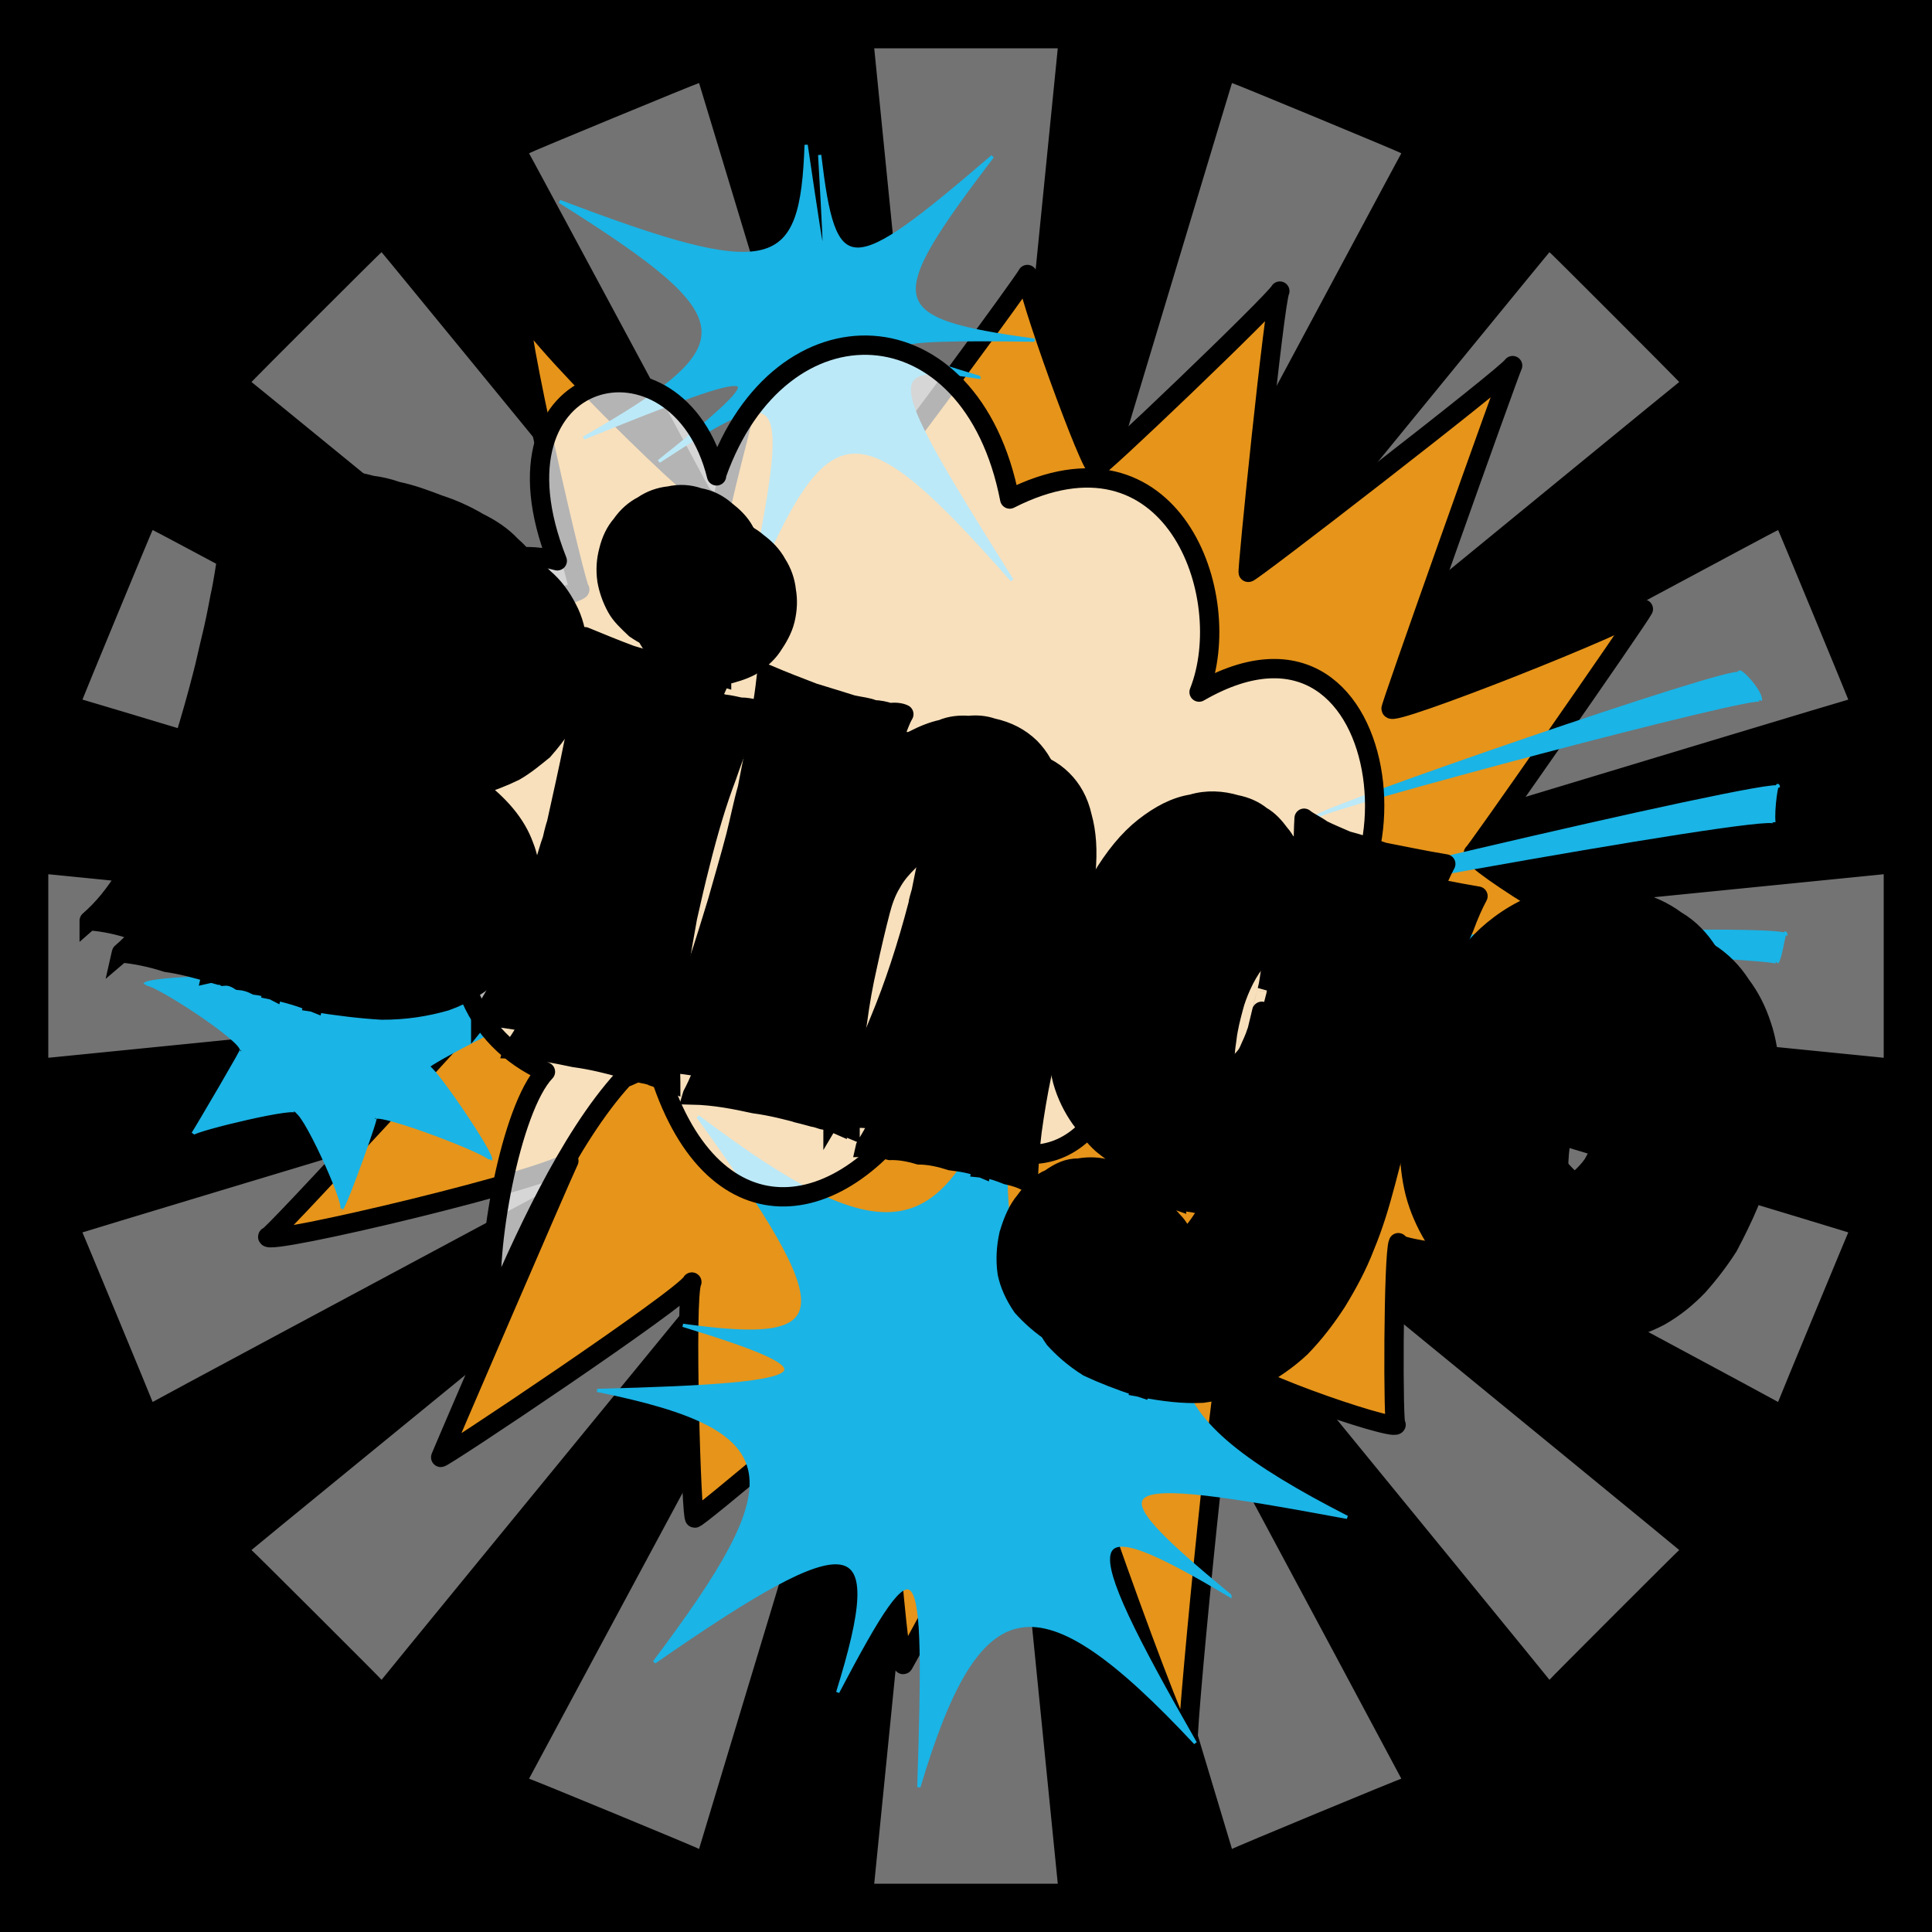
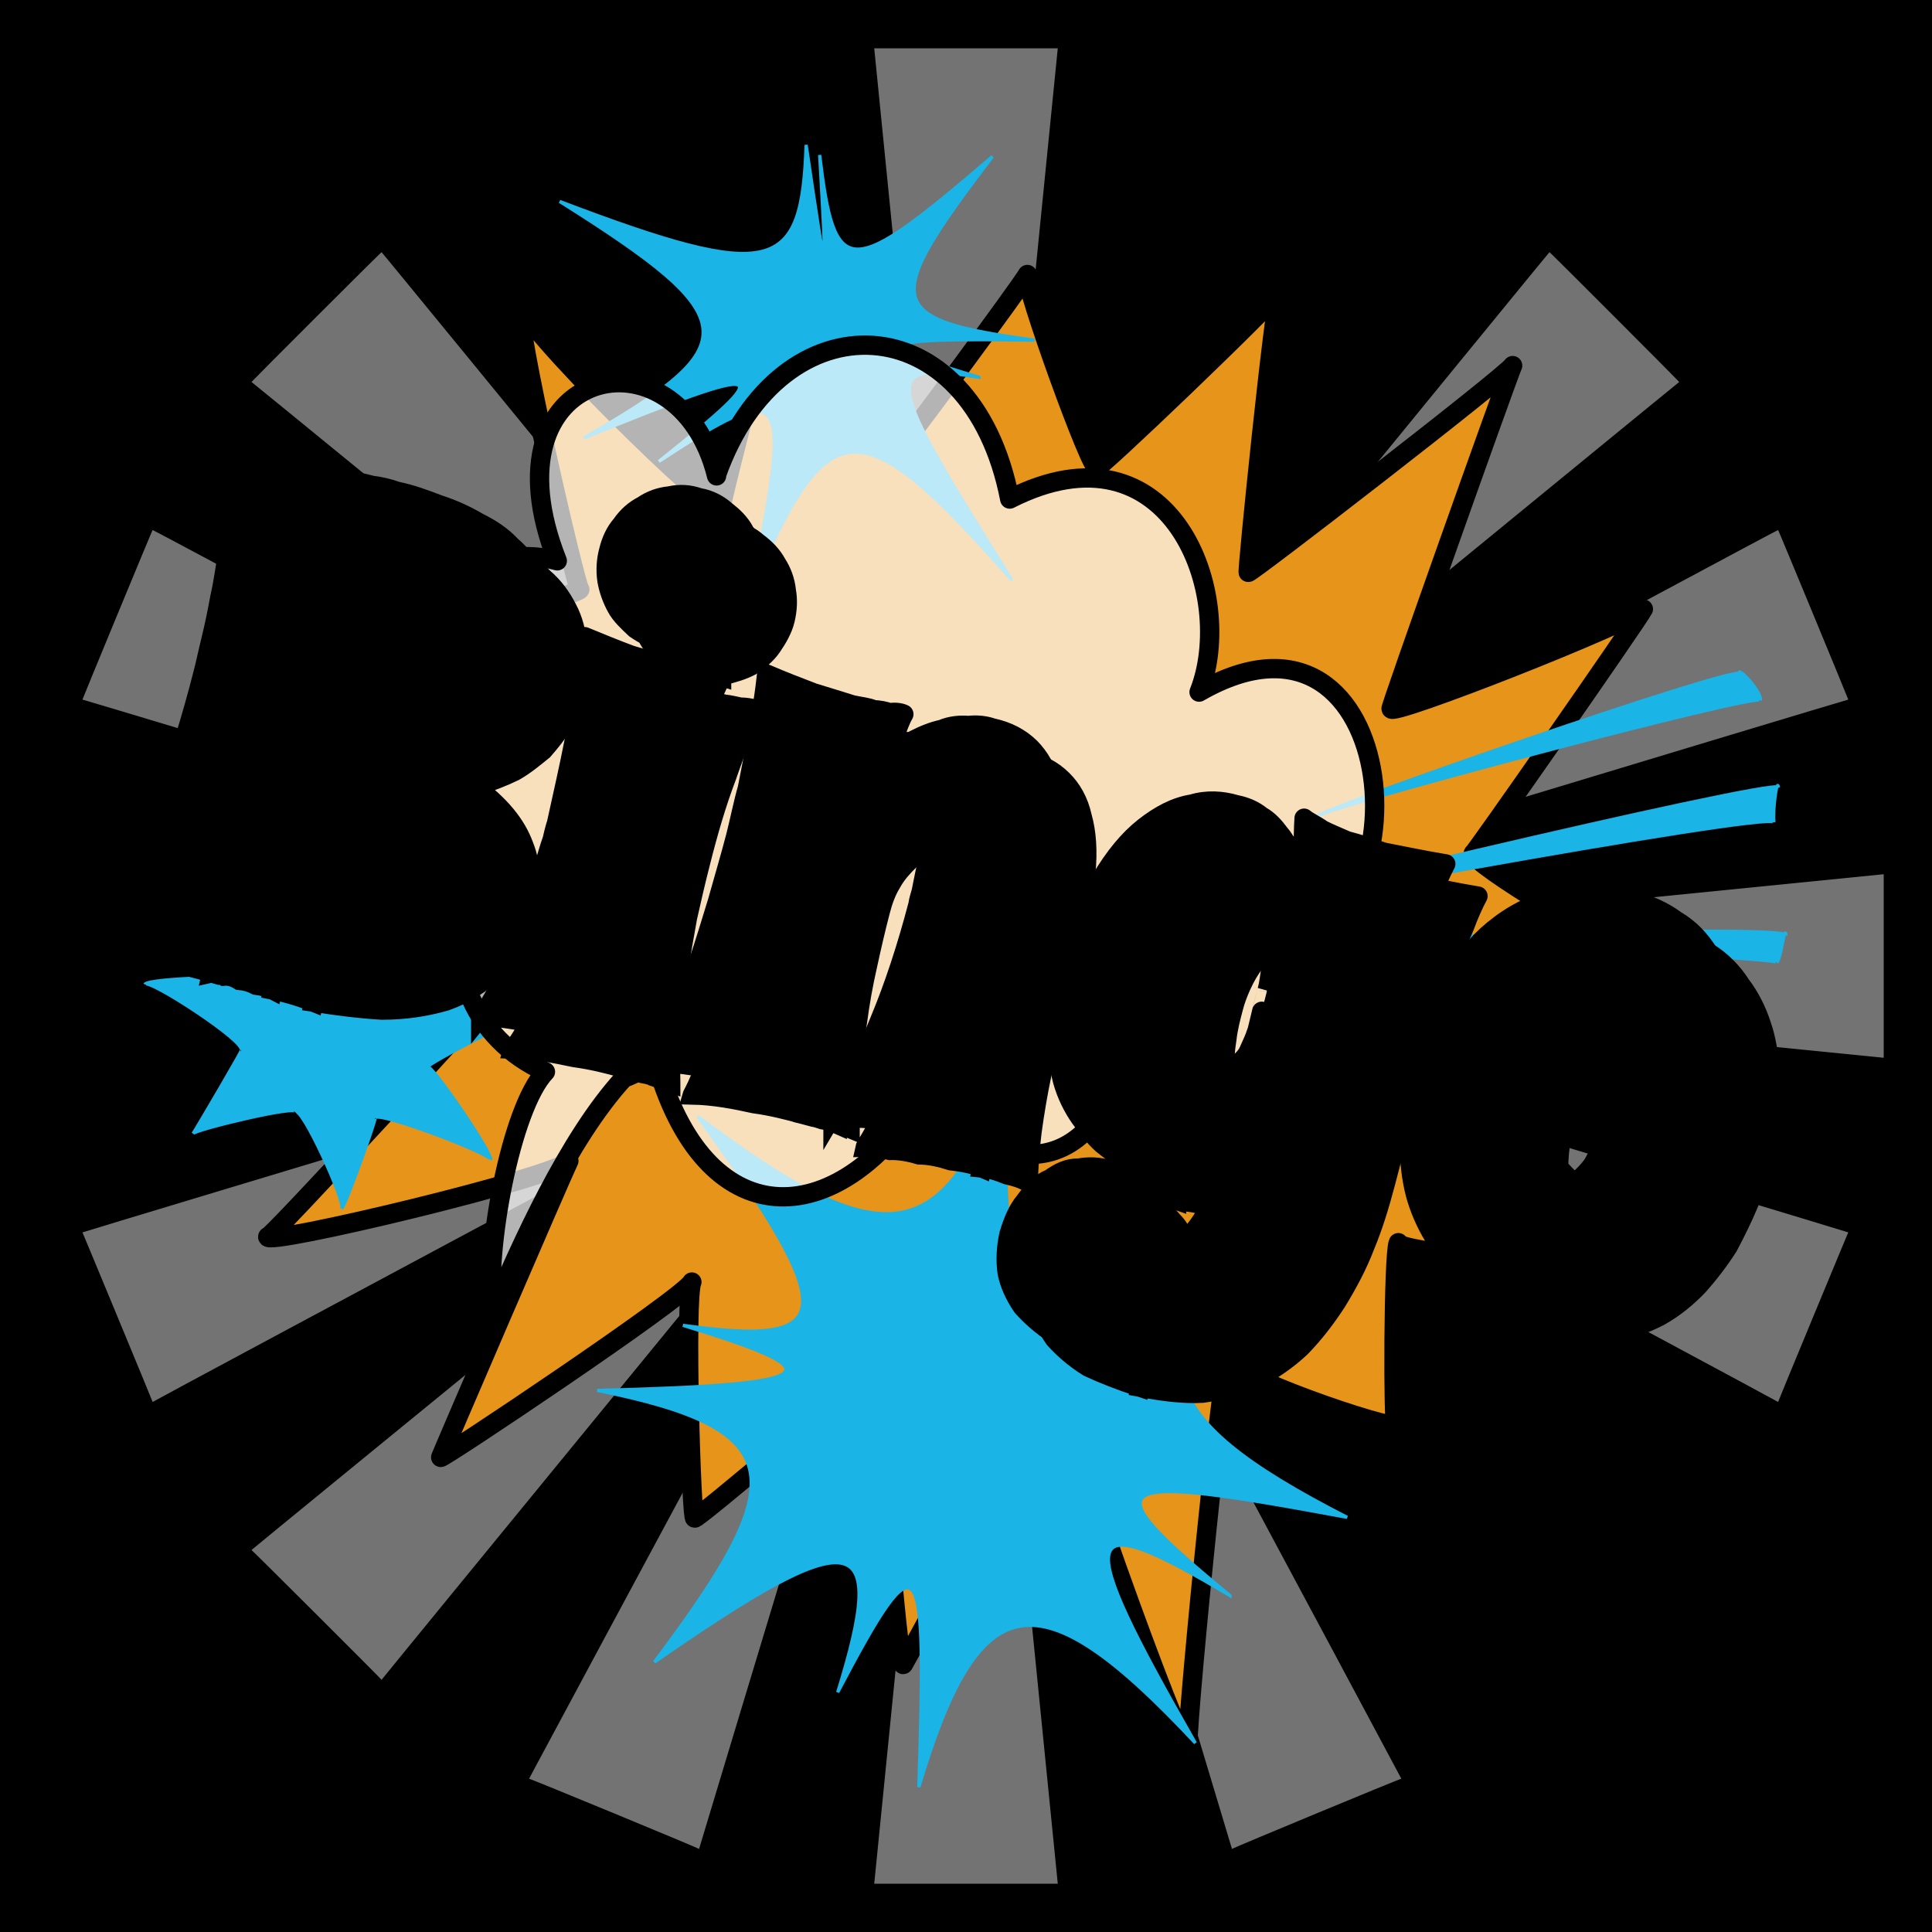
<svg xmlns="http://www.w3.org/2000/svg" id="svgWorkerArea" version="1.1" viewBox="0 0 600 600" width="100%" height="100%" style="background: white;" css="background:#9b9b9b;">
  <rect x="0" y="0" width="600" height="600" fill="#333333" stroke="none" />
  <path id="back01" fill="url(#fill-Linear-back01)" stroke="#000" stroke-width="1" class="cosito" d="M0 0C0 0 600 0 600 0 600 0 600 600 600 600 600 600 0 600 0 600 0 600 0 0 0 0 0 0 0 0 0 0" fill-opacity="1" />
  <defs id="defsdoc">
    <pattern id="patternBool" x="0" y="0" width="10" height="10" patternUnits="userSpaceOnUse" patternTransform="rotate(35)">
      <circle cx="5" cy="5" r="4" style="stroke: none;fill: #ff000070;" />
    </pattern>
    <linearGradient id="fill-Linear-back01" x1="15%" y1="85%" x2="85%" y2="15%">
      <stop offset="0%" style="stop-color:hsl(216.8,80%,50%);stop-opacity:1;" />
      <stop offset="100%" style="stop-color:hsl(216.8,80%,70%);stop-opacity:1;" />
    </linearGradient>
    <linearGradient id="fill-Linear-text-01" x1="15%" y1="85%" x2="85%" y2="15%">
      <stop offset="0%" style="stop-color:hsl(0, 100%, 50%);stop-opacity:1;" />
      <stop offset="100%" style="stop-color:hsl(60, 100%, 50%);stop-opacity:1;" />
    </linearGradient>
  </defs>
  <g id="rays-01" class="cosito">
    <path id="path-651455216" fill="white" fill-opacity="0.45" stroke="#000" stroke-width="0" class="cloneT grouped" d="M300 300C300 300 271.5 585 271.5 585 271.5 585 328.5 585 328.5 585 328.5 585 300 300 300 300" />
    <path id="path-952699946" fill="white" fill-opacity="0.45" stroke="#000" stroke-width="0" class="cloneT grouped" d="M300 300C300 300 164.3 552.2 164.3 552.399 164.3 552.2 217.1 574 217.1 574.212 217.1 574 300 300 300 300" />
    <path id="path-567553850" fill="white" fill-opacity="0.45" stroke="#000" stroke-width="0" class="cloneT grouped" d="M300 300C300 300 78.1 481.2 78.1 481.373 78.1 481.2 118.5 521.5 118.5 521.678 118.5 521.5 300 300 300 300" />
    <path id="path-796829898" fill="white" fill-opacity="0.45" stroke="#000" stroke-width="0" class="cloneT grouped" d="M300 300C300 300 25.6 382.6 25.6 382.734 25.6 382.6 47.4 435.2 47.4 435.395 47.4 435.2 300 300 300 300" />
-     <path id="path-444889684" fill="white" fill-opacity="0.45" stroke="#000" stroke-width="0" class="cloneT grouped" d="M300 300C300 300 15 271.5 15 271.5 15 271.5 15 328.5 15 328.5 15 328.5 300 300 300 300" />
    <path id="path-784498387" fill="white" fill-opacity="0.45" stroke="#000" stroke-width="0" class="cloneT grouped" d="M300 300C300 300 47.4 164.3 47.4 164.605 47.4 164.3 25.6 217.1 25.6 217.266 25.6 217.1 300 300 300 300" />
    <path id="path-249905172" fill="white" fill-opacity="0.45" stroke="#000" stroke-width="0" class="cloneT grouped" d="M300 300C300 300 118.5 78.1 118.5 78.322 118.5 78.1 78.1 118.5 78.1 118.627 78.1 118.5 300 300 300 300" />
-     <path id="path-524981909" fill="white" fill-opacity="0.45" stroke="#000" stroke-width="0" class="cloneT grouped" d="M300 300C300 300 217.1 25.6 217.1 25.788 217.1 25.6 164.3 47.4 164.3 47.601 164.3 47.4 300 300 300 300" />
    <path id="path-550924206" fill="white" fill-opacity="0.45" stroke="#000" stroke-width="0" class="cloneT grouped" d="M300 300C300 300 328.5 15 328.5 15 328.5 15 271.5 15 271.5 15 271.5 15 300 300 300 300" />
-     <path id="path-275201475" fill="white" fill-opacity="0.45" stroke="#000" stroke-width="0" class="cloneT grouped" d="M300 300C300 300 435.2 47.4 435.2 47.601 435.2 47.4 382.6 25.6 382.6 25.788 382.6 25.6 300 300 300 300" />
    <path id="path-252777999" fill="white" fill-opacity="0.45" stroke="#000" stroke-width="0" class="cloneT grouped" d="M300 300C300 300 521.5 118.5 521.5 118.627 521.5 118.5 481.2 78.1 481.2 78.322 481.2 78.1 300 300 300 300" />
    <path id="path-524619162" fill="white" fill-opacity="0.45" stroke="#000" stroke-width="0" class="cloneT grouped" d="M300 300C300 300 574 217.1 574 217.266 574 217.1 552.2 164.3 552.2 164.605 552.2 164.3 300 300 300 300" />
    <path id="path-976648835" fill="white" fill-opacity="0.45" stroke="#000" stroke-width="0" class="cloneT grouped" d="M300 300C300 300 585 328.5 585 328.5 585 328.5 585 271.5 585 271.5 585 271.5 300 300 300 300" />
    <path id="path-435716161" fill="white" fill-opacity="0.45" stroke="#000" stroke-width="0" class="cloneT grouped" d="M300 300C300 300 552.2 435.2 552.2 435.395 552.2 435.2 574 382.6 574 382.734 574 382.6 300 300 300 300" />
-     <path id="path-192851262" fill="white" fill-opacity="0.45" stroke="#000" stroke-width="0" class="cloneT grouped" d="M300 300C300 300 481.2 521.5 481.2 521.678 481.2 521.5 521.5 481.2 521.5 481.373 521.5 481.2 300 300 300 300" />
    <path id="path-246588156" fill="white" fill-opacity="0.45" stroke="#000" stroke-width="0" class="cloneT grouped" d="M300 300C300 300 382.6 574 382.6 574.212 382.6 574 435.2 552.2 435.2 552.399 435.2 552.2 300 300 300 300" />
  </g>
  <path id="fig-02" fill="rgb(230,148,26)" stroke="black" stroke-linecap="round" stroke-linejoin="round" stroke-width="6" class="cosito" d="M327.264 430.604C326.364 432.599 278.964 520.199 280.564 516.848 278.964 520.199 271.564 425.399 272.564 423.444 271.564 425.399 214.764 473.399 215.764 471.393 214.764 473.399 212.564 402.899 214.864 398.149 212.564 402.899 136.164 453.899 136.864 452.591 136.164 453.899 174.364 365.199 176.664 360.514 174.364 365.199 81.464 387.399 83.164 384.051 81.464 387.399 156.164 306.299 157.164 304.27 156.164 306.299 86.864 290.399 87.164 289.77 86.864 290.399 149.264 246.799 150.564 244.179 149.264 246.799 124.364 203.099 126.064 199.731 124.364 203.099 179.364 184.399 180.064 183.071 179.364 184.399 159.264 98.499 161.564 93.846 159.264 98.499 222.464 160.799 224.064 157.448 222.464 160.799 248.064 61.899 250.364 57.18 248.064 61.899 276.764 143.499 278.064 140.788 276.764 143.499 317.764 87.899 319.064 85.247 317.764 87.899 339.364 147.699 340.664 145.047 339.364 147.699 395.764 93.699 397.464 90.401 395.764 93.699 387.064 179.099 387.664 177.744 387.064 179.099 468.464 116.199 469.764 113.542 468.464 116.199 430.364 223.399 432.064 220.026 430.364 223.399 508.664 192.499 510.364 189.15 508.664 192.499 456.264 267.599 457.564 264.981 456.264 267.599 502.264 295.699 503.964 292.338 502.264 295.699 455.864 334.399 457.464 331.022 455.864 334.399 515.264 396.499 516.864 393.106 515.264 396.499 432.664 389.299 434.264 385.927 432.664 389.299 432.564 444.499 433.564 442.474 432.564 444.499 379.164 426.299 381.464 421.574 379.164 426.299 367.364 546.099 369.064 542.748 367.364 546.099 325.964 430.699 327.864 426.703 325.964 430.699 326.364 432.599 327.264 430.604" fill-opacity="1" vector-effect="none" />
  <path id="fig-01" fill="rgb(26,180,230)" fill-opacity="1" stroke="rgb(26,180,230)" stroke-opacity="1" stroke-width="1" class="cosito" d="M381.966 495.523C338.562 459.675 342.296 457.06 418.37 471.222 355.83 439.192 351.163 420.016 397.835 374.177 332.028 407.377 321.76 406.07 339.495 360.661 314.293 400.84 310.559 398.661 312.893 331.779 293.291 387.33 275.089 390.816 216.75 346.772 261.555 408.685 260.154 418.273 212.083 411.587 259.688 426.117 256.887 430.04 185.48 431.798 246.153 443.986 245.686 459.675 203.215 516.189 265.755 472.75 276.023 474.493 260.154 525.555 286.29 475.8 287.69 481.466 285.357 555 304.025 492.362 322.227 488.875 371.232 541.311 332.962 474.493 334.362 467.084 381.966 495.523 381.966 494.976 381.966 494.976 381.966 495.523M304.025 117.152C269.022 106.663 270.422 104.92 321.294 105.638 274.156 99.254 273.689 94.025 308.226 48.588 263.421 87.052 259.221 87.052 254.554 48.127 256.887 89.231 256.887 89.231 250.353 45 248.953 84.437 240.553 87.923 173.813 62.557 232.152 99.254 231.685 107.099 181.28 136.041 239.619 112.329 242.419 113.201 204.616 143.303 244.753 117.123 246.153 119.302 233.085 184.083 257.354 126.711 266.688 126.275 314.293 180.189 274.156 116.251 273.222 112.329 304.025 117.152 304.025 117.123 304.025 117.123 304.025 117.152M540.182 209.254C539.248 206.465 409.502 251.355 409.036 253.557 409.502 251.355 547.183 214.746 546.716 217.538 547.183 214.746 539.248 206.465 540.182 209.254 540.182 209.081 540.182 209.081 540.182 209.254M552.316 244.522C551.85 241.331 364.698 285.784 364.698 287.815 364.698 285.784 550.449 251.791 550.916 255.369 550.449 251.791 551.85 241.331 552.316 244.522 551.383 243.074 551.383 243.074 552.316 244.522M554.65 290.414C554.183 287.092 413.703 291.45 413.236 293.21 413.703 291.45 553.25 297.115 551.85 298.935 553.25 297.115 554.183 287.092 554.65 290.414 555.117 289.271 555.117 289.271 554.65 290.414 554.65 290.142 554.65 290.142 554.65 290.414M106.139 375.294C107.54 373.819 93.538 342.876 91.671 345.405 93.538 342.876 60.868 350.721 59.935 352.057 60.868 350.721 76.736 323.7 74.87 326.215 76.736 323.7 45.933 303.653 45 305.705 45.933 303.653 80.937 302.781 79.537 304.566 80.937 302.781 75.336 271.838 74.87 272.765 75.336 271.838 103.806 294.065 101.939 296.579 103.806 294.065 126.675 276.632 126.208 277.746 126.675 276.632 127.141 306.268 125.741 308.449 127.141 306.268 161.678 315.42 160.745 316.882 161.678 315.42 133.675 329.802 132.742 331.373 133.675 329.802 153.277 358.566 152.344 360.181 153.277 358.566 117.807 345.055 116.407 347.139 117.807 345.055 107.54 373.819 106.139 375.294 106.139 375.127 106.139 375.127 106.139 375.294 106.139 375.127 106.139 375.127 106.139 375.294" />
  <path id="fig-03" fill="White" fill-opacity="0.705" stroke="black" stroke-linecap="round" stroke-linejoin="round" stroke-width="6" class="cosito" d="M222.542 147.388C242.333 91.431 301.704 93.829 313.578 154.982 363.902 129.402 384.258 184.959 372.384 214.936 436.844 177.765 444.477 294.875 393.588 294.076 407.724 339.241 371.818 345.236 349.201 328.849 337.044 369.618 307.358 363.622 287.568 339.241 261.558 382.008 220.281 385.606 204.166 331.247 200.49 331.247 197.098 333.645 193.705 334.844 176.459 353.63 161.758 386.805 152.993 407.189 150.449 388.803 158.648 344.037 169.391 332.846 147.622 323.253 133.768 297.673 149.883 268.495 103.8 217.734 135.182 163.776 173.066 174.167 149.035 113.414 210.668 99.825 222.542 147.788" />
  <g id="text-01" class="cosito">
    <path id="letter-342643260" fill="rgb(0,0,0)" fill-opacity="1" stroke="rgb(0,0,0)" stroke-width="6" d="M163.4,283.554C163.3,283.6,163.3,283.6,163.4,283.554C161.4,290.9,158.6,296.6,154,301.325C149.6,305.4,144.5,308.8,138.4,310.924C132.2,312.7,125.8,313.7,118.6,313.69C111.8,313.3,104.8,312.4,97.4,311.256C97.5,310.8,97.5,310.8,97.4,311.256C93.3,309.6,88.9,308.3,84.8,307.486C84.9,307.1,84.9,307.1,84.8,307.486C83.1,306.6,81.3,306.2,79.5,305.975C77.8,305.1,76.1,304.6,74.3,304.465C72.6,303.4,71.1,303,69.5,303.144C67.9,302.2,66.8,301.9,65.7,302.15C65.8,301.7,65.8,301.7,65.7,302.15C61,300.8,56.6,299.6,51.7,298.882C47.1,297.4,42.5,296.4,37.7,295.943C37.8,295.5,37.8,295.5,37.7,295.943C41.9,292.4,45.7,287.7,49.1,282.199C52.6,276.3,55.8,269.7,58.8,262.807C61.7,255.7,64.6,248.2,66.9,240.816C69.3,233.1,71.4,225.7,73.1,219.281C73.1,219.2,73.1,219.2,73.1,219.281C73.8,216.3,74.5,212.9,75.6,208.748C76.7,204.3,77.5,199.9,78.3,195.465C79.4,190.6,80.1,185.8,80.8,181.118C81.7,176.2,82.2,171.5,82.3,167.348C82.5,162.8,82.3,159.1,82,155.679C81.8,152.2,81,149.5,79.5,147.902C79.6,147.8,79.6,147.8,79.5,147.902C84.2,149.7,88.8,151.5,93.2,152.963C97.6,154.3,101.5,155.2,104.7,156.295C104.8,156.1,104.8,156.1,104.7,156.295C107.5,156.8,110,157.4,112.1,158.02C114.5,158.3,116.6,158.8,118.9,159.386C120.9,159.6,123.2,160.2,125.6,160.728C127.8,161,130.6,161.6,133.4,162.573C133.4,162.3,133.4,162.3,133.4,162.573C137.8,163.5,142.1,165.1,146.4,166.713C150.7,168.1,154.9,170,158.5,172.205C162.4,174.2,165.9,176.4,168.9,179.533C171.9,182.1,174.3,185.3,176.2,189.055C178,192.4,179.1,196.5,179.4,201.198C180.1,205.6,179.5,210.6,178,216.401C178,216.2,178,216.2,178,216.401C177.2,219.3,176.1,222.3,174.6,225.155C173.1,227.8,171,230.4,168.7,233.031C166,235.2,163.2,237.6,159.8,239.538C156.2,241.3,152.3,242.8,147.6,244.268C147.7,244,147.7,244,147.6,244.268C155.3,250,160.3,256,162.7,262.622C165.2,268.8,165.3,275.9,163.4,283.554C163.3,283.6,163.3,283.6,163.4,283.554M115.5,223.095C115.5,222.9,115.5,222.9,115.5,223.095C117,222.2,119,221.4,121,220.197C123.3,218.7,125.7,217.4,127.6,215.919C129.7,214.1,131.6,212.4,133.2,210.578C135.2,208.5,136.2,206.5,136.7,204.752C136.7,204.6,136.7,204.6,136.7,204.752C137.3,202.3,137.2,200.6,136.2,199.069C135.4,197.4,134.1,196.2,132.4,195.94C132.4,195.7,132.4,195.7,132.4,195.94C130.4,195.2,128.6,195.8,126.6,197.56C124.9,198.9,123.2,201.1,122,203.692C120.6,206.1,119.3,208.5,118.5,211.34C117.6,213.8,117.1,216,116.6,217.753C116.6,217.7,116.6,217.7,116.6,217.753C116.5,218.4,116.2,219.3,116,220.297C115.8,220.9,115.5,222,115.5,223.095C115.5,222.9,115.5,222.9,115.5,223.095M116.2,276.469C116.3,276.2,116.3,276.2,116.2,276.469C116.9,274,117.3,271.3,117,268.933C116.8,266,116.5,263.6,116.1,261.011C115.4,257.9,114.5,255.3,113.5,253.02C112.4,250.3,111.5,247.6,110.2,245.433C110.2,245.2,110.2,245.2,110.2,245.433C108.6,247.9,106.9,250.8,106,253.844C104.8,256.5,104.1,259.2,103.5,261.577C103.6,261.3,103.6,261.3,103.5,261.577C102.7,264.9,102.2,267.9,101.9,270.384C101.8,272.7,102.2,274.7,102.6,276.49C103.1,277.9,103.7,279.1,104.7,280.252C105.8,281,107.1,281.6,108.4,282.149C108.4,281.9,108.4,281.9,108.4,282.149C110.1,282.4,111.6,282.3,113.2,281.4C114.5,280.4,115.7,278.6,116.2,276.469C116.3,276.2,116.3,276.2,116.2,276.469" vector-effect="none" stroke-opacity="1" />
    <path id="letter-364225370" fill="rgb(0,0,0)" fill-opacity="1" stroke="rgb(0,0,0)" stroke-width="6" d="M208.3,336.172C208.3,336,208.3,336,208.3,336.172C207.1,335.7,205.9,335.4,204.3,334.84C204.3,334.6,204.3,334.6,204.3,334.84C203.1,334.3,201.5,333.7,199.5,333.392C197.8,332.8,195.7,332.2,193.4,331.724C193.4,331.6,193.4,331.6,193.4,331.724C189.1,330.5,184,329.2,178.3,328.424C172.4,327.2,166.3,325.9,159.3,325.753C159.4,325.4,159.4,325.4,159.3,325.753C161.3,323.4,163.1,320.2,164.8,316.963C167,313.2,168.6,309.3,170.3,305.23C172,300.8,173.5,296.6,174.9,292.28C176.5,287.8,177.6,283.7,178.6,280.095C179.8,276.2,180.6,273.1,181.5,270.701C182.2,268,182.6,266.4,182.8,265.797C182.8,265.6,182.8,265.6,182.8,265.797C184.8,256.8,186.6,248.8,188.1,241.197C188.1,241,188.1,241,188.1,241.197C188.9,237.8,189.3,234.3,189.9,231.299C190.2,227.8,190.9,224.7,191.2,221.773C191.6,218.6,192,215.8,191.7,213.584C192,211,191.9,208.9,191.6,207.729C191.6,207.7,191.6,207.7,191.6,207.729C196.6,209.8,201.5,211.8,206,213.466C210.5,214.9,214.8,216,218.5,217.19C218.5,217,218.5,217,218.5,217.19C220.9,217.6,223.1,218.1,224.8,218.662C227,218.9,228.4,219.3,229.9,219.606C230,219.4,230,219.4,229.9,219.606C231.7,219.6,233,219.9,234.1,220.137C234.1,220.2,234.1,220.2,234.1,220.137C231.4,225.8,228.6,232.7,225.7,241.137C222.6,249.3,220,258.1,217.5,268.083C217.5,267.8,217.5,267.8,217.5,268.083C216.1,273.5,214.8,279.2,213.5,284.98C212.5,290.6,211.4,296.5,210.6,302.339C209.8,308,209.1,313.9,208.6,319.553C208.3,325.1,208.1,330.7,208.3,336.172C208.3,336,208.3,336,208.3,336.172M199,181.127C199.1,180.8,199.1,180.8,199,181.127C199.9,177.8,201.1,175.1,203,172.917C204.9,170.4,207.2,168.3,209.7,167.041C212.1,165.3,215,164.4,217.9,164.03C221.1,163.4,224.2,163.5,227.2,164.553C227.3,164.3,227.3,164.3,227.2,164.553C230.3,165.1,233,166.5,235.3,168.505C237.7,170.3,239.8,172.4,241.3,175.17C242.8,177.5,243.9,180.4,244.2,183.482C244.7,186.3,244.6,189.3,243.8,192.611C243.8,192.3,243.8,192.3,243.8,192.611C243.1,195.4,241.6,198.1,239.7,200.858C238.1,203.2,235.7,205.2,233.2,206.825C230.6,208.2,227.8,209,224.7,209.761C221.8,210.1,218.8,210,215.7,209.338C215.8,209.2,215.8,209.2,215.7,209.338C212.7,208.5,209.9,207,207.3,205.286C205,203.2,202.9,201.1,201.5,198.696C200,196,199,193.2,198.5,190.293C198,186.9,198.3,183.9,199,181.127C199.1,180.8,199.1,180.8,199,181.127" vector-effect="none" stroke-opacity="1" />
    <path id="letter-277230417" fill="rgb(0,0,0)" fill-opacity="1" stroke="rgb(0,0,0)" stroke-width="6" d="M319.3,367.254C319.5,366.8,319.5,366.8,319.3,367.254C317.5,366.1,315.2,365.4,312.7,364.858C310.3,363.9,307.9,363,305,362.725C305.1,362.3,305.1,362.3,305,362.725C301.9,361.4,298.7,360.9,295.3,360.486C291.9,359.4,288.7,358.7,285.4,358.656C282.2,357.7,279.3,357.2,276.4,357.276C273.5,356.5,271,356.2,268.7,356.265C268.8,355.8,268.8,355.8,268.7,356.265C274.1,347.2,279,337.5,283.2,326.916C287.8,316.1,291.6,304.2,295.1,290.877C295.1,290.6,295.1,290.6,295.1,290.877C295.3,289.9,295.7,288.4,296.1,286.856C296.5,285,296.9,283.2,297.2,281.386C297.7,279.3,298,277.4,298,275.344C298.3,273.1,298.4,271.3,298.1,269.667C297.9,267.6,297.7,266.4,296.9,265.177C296.3,263.8,295.5,263.1,294.2,262.884C294.2,262.7,294.2,262.7,294.2,262.884C292.5,262.3,290.4,262.6,288.2,263.477C285.9,264.2,284.2,265.5,282.1,267.597C280.4,269.3,278.4,271.4,276.8,274.338C275.3,276.8,274.2,279.8,273.4,282.944C273.4,282.9,273.4,282.9,273.4,282.944C272,288.3,270.7,293.9,269.4,299.927C268.1,305.6,267.1,311.2,266.3,317.237C265.4,322.8,264.9,328.5,264.5,334.332C264,339.6,264,345.1,264,350.465C264,350.3,264,350.3,264,350.465C262.9,350,261.6,349.7,260,349.134C260,348.9,260,348.9,260,349.134C258.8,348.6,257.2,348,255.4,347.736C253.5,347.1,251.5,346.6,249.3,346.067C249.3,346,249.3,346,249.3,346.067C245,344.9,239.7,343.5,234.2,342.768C228.4,341.5,222,340.2,215,340.046C215.1,339.7,215.1,339.7,215,340.046C217,336.3,218.7,331.9,220.8,326.894C222.7,321.5,224.7,315.6,226.7,309.619C228.8,303.2,230.8,296.5,232.8,290.013C234.8,282.9,236.8,276.2,238.5,269.618C238.5,269.6,238.5,269.6,238.5,269.618C239.8,264.5,240.9,259.4,242.1,254.838C243.2,249.6,244,245.2,244.9,241.042C245.9,236.7,246.5,232.4,246.9,228.977C247.5,224.9,247.9,221.9,248.1,219.34C248.1,219.2,248.1,219.2,248.1,219.34C253.2,221.5,257.9,223.3,262.6,225.142C267.1,226.5,271.2,227.9,274.8,228.878C274.8,228.9,274.8,228.9,274.8,228.878C277.5,229.5,279.5,229.7,281.4,230.4C283.4,230.5,284.8,230.9,286.3,231.294C286.3,231.1,286.3,231.1,286.3,231.294C288.2,231.2,289.7,231.4,290.8,231.797C290.9,231.6,290.9,231.6,290.8,231.797C289.8,233.5,289,235.6,288,238.125C286.9,240.2,285.8,242.5,284.9,245.463C284.9,245.4,284.9,245.4,284.9,245.463C287.9,243,290.8,241.2,293.7,239.863C296.8,238.4,299.8,237.1,302.5,236.505C305.4,235.4,308.3,235.2,310.9,235.305C313.5,235,316,235.3,318.1,236.028C318.2,235.8,318.2,235.8,318.1,236.028C323,237.1,326.9,239.1,330,242.214C332.8,245,335,248.7,336.1,253.674C337.4,258.3,337.9,264.1,337.2,271.141C336.8,278,335.3,285.9,332.9,295.14C332.9,295.1,332.9,295.1,332.9,295.14C331.3,301.2,329.7,307.7,328,314.26C326.4,320.5,325,326.9,323.6,333.423C322.3,339.6,321.3,345.6,320.5,351.48C319.8,357,319.5,362.1,319.3,367.254C319.5,366.8,319.5,366.8,319.3,367.254" vector-effect="none" stroke-opacity="1" />
    <path id="letter-681618536" fill="rgb(0,0,0)" fill-opacity="1" stroke="rgb(0,0,0)" stroke-width="6" d="M459,278.294C459.1,278.2,459.1,278.2,459,278.294C457.7,280.7,456.2,284,454.7,288.104C453,291.8,451.5,296.2,449.8,300.963C448.3,305.4,446.7,310.3,445,315.588C443.5,320.7,442.1,325.5,440.5,330.534C440.5,330.2,440.5,330.2,440.5,330.534C437,341.9,433.7,354.1,430.3,367.328C430.3,367.1,430.3,367.1,430.3,367.328C428.5,374.1,426.6,380.5,423.9,386.987C421.6,393,418.6,398.6,415.1,404.324C412,409.1,408.4,413.9,404,418.429C399.9,422.3,395.2,425.5,390.1,428.23C385.1,430.3,379.6,431.8,373.5,432.666C367.5,433,361.2,432.2,354.1,430.847C354.2,430.4,354.2,430.4,354.1,430.847C347.6,428.7,342.3,426.6,337.9,424.536C333.4,421.7,330.1,418.7,327.5,415.841C325,412.3,323.5,408.8,322.9,405.357C322.2,401.2,322.5,397.3,323.4,393.498C323.5,393.3,323.5,393.3,323.4,393.498C324.6,389,326.2,385.5,328.4,383.028C330.8,379.8,333.3,377.3,336.1,376.075C339,374,341.8,372.8,345,372.762C348.2,372.3,351.3,372.4,354.4,373.244C354.4,373.1,354.4,373.1,354.4,373.244C358,374.1,361.5,375.8,364.2,379.179C366.9,381.8,368.5,385.8,369.1,391.232C369.3,390.7,369.3,390.7,369.1,391.232C368.6,390.2,367.5,389.7,366.4,389.686C366.5,389.5,366.5,389.5,366.4,389.686C364.8,389.1,363.3,389.2,361.6,390.434C359.9,390.9,359.1,392.2,358.5,394.389C358.6,393.9,358.6,393.9,358.5,394.389C358.3,395,358.3,395.9,358.4,397.057C358.6,397.5,359.1,398.1,359.4,399.091C360,399.4,360.6,399.7,361.1,400.43C361.9,400.4,362.6,400.6,363,401.194C363.1,400.7,363.1,400.7,363,401.194C363.9,400.9,364.8,401.1,366.3,401.665C367.6,401.3,369.2,401,370.8,400.74C372.8,399.8,374.7,398.5,376.7,397.03C378.9,394.7,381.1,392.2,383.3,389.015C385.7,385.1,388,380.8,390.1,375.056C392.5,369.2,394.7,362.1,396.8,353.71C396.9,353.4,396.9,353.4,396.8,353.71C393.9,359,391.1,363.3,388.4,366.5C385.5,369.1,382.5,371.3,379.8,372.462C377.1,373.3,374.6,374,372.1,373.831C369.8,373.3,367.4,373.2,365.4,372.781C365.4,372.7,365.4,372.7,365.4,372.781C363.7,372.2,361.7,371.2,359.3,370.304C357.1,369,354.6,367.3,352.4,365.32C349.8,363,347.7,360.3,345.5,357.253C343.3,354,341.3,350,340,345.716C338.9,341.1,338.2,336,338.1,330.472C338,324.6,339.2,318.1,341,310.998C341,310.9,341,310.9,341,310.998C343.9,299.5,347.3,290.5,351.7,283.414C356.1,276,360.5,270.7,365.4,266.909C370.4,263,375.1,260.5,380.2,259.697C384.9,258.4,389.5,258.6,393.9,259.864C393.9,259.7,393.9,259.7,393.9,259.864C397,260.5,399.6,261.7,401.7,263.413C404,264.8,405.9,266.8,407.5,269.01C409,270.8,410.3,273.2,411.2,275.678C412.5,277.9,413.4,280.2,413.8,282.696C413.8,282.6,413.8,282.6,413.8,282.696C414.3,279.4,414.6,276.4,414.8,273.552C414.9,270.3,414.9,267.2,415,264.101C415,263.8,415,263.8,415,264.101C416.4,265.2,418.6,266.3,420.8,267.707C420.8,267.5,420.8,267.5,420.8,267.707C422.8,268.7,425.4,269.9,428.4,271.099C431.7,272,435.6,273.2,439.8,274.636C439.9,274.3,439.9,274.3,439.8,274.636C445.4,275.7,451.8,277.1,459,278.294C459.1,278.2,459.1,278.2,459,278.294M400.2,330.563C400.2,330.5,403.5,317.6,403.5,317.639C404.1,315.5,404.4,313.2,404.8,310.744C405.2,307.9,405.5,305.2,405.1,302.711C405.2,300,404.8,297.6,404,295.757C403,293.5,401.6,292.1,399.5,291.835C399.5,291.6,399.5,291.6,399.5,291.835C397.9,291.2,396.4,291.8,394.5,293.362C392.9,294.8,391.2,296.4,389.7,298.988C388.1,301.1,386.8,303.3,385.5,306.171C384.5,308.4,383.6,310.8,383.1,312.808C383.1,312.7,383.1,312.7,383.1,312.808C382.3,315.8,381.4,319.2,381,322.759C380.5,326,380.2,329,380.4,332.249C380.5,334.9,380.8,337.6,381.6,339.642C382.2,341.4,383.4,342.7,385.1,343.317C385.1,343.1,385.1,343.1,385.1,343.317C386.8,343.6,388.5,343.7,390,343.258C391.7,342.8,393.2,341.8,394.3,340.723C395.7,339.4,397.1,338,397.9,336.375C398.7,334.4,399.7,332.4,400.2,330.563C400.2,330.5,400.2,330.5,400.2,330.563C400.2,330.5,400.2,330.5,400.2,330.563" vector-effect="none" stroke-opacity="1" />
    <path id="letter-562388349" fill="rgb(0,0,0)" fill-opacity="1" stroke="rgb(0,0,0)" stroke-width="6" d="M547.5,361.299C547.5,361.1,547.5,361.1,547.5,361.299C546.5,365,544.9,369.2,543.1,373.807C541.3,378.1,539.1,382.6,536.7,387.118C534.1,391.2,531,395.3,527.4,399.352C523.9,403,520,406.2,515.4,408.795C511,411.1,506.1,412.8,500.5,413.74C495.2,414.1,489.1,413.7,482.4,412.413C482.5,412,482.5,412,482.4,412.413C476,410.4,470.5,407.9,466,405.1C461.7,401.5,458.2,398.1,455.4,394.114C452.8,389.9,450.7,385.3,449.5,380.63C448.3,375.6,447.9,370.6,447.6,365.887C447.4,360.7,447.7,355.8,448.6,351.039C449.2,345.9,450.1,341.2,451.1,337.23C451.2,337.1,451.2,337.1,451.1,337.23C453.1,329.6,456.2,322.4,460,315.853C463.7,309,468.5,303.1,473.9,298.753C479.6,294,486,290.8,492.9,289.006C500.2,287,507.9,287.1,516.3,289.459C516.3,289.3,516.3,289.3,516.3,289.459C521.7,290.7,526.7,293,530.6,295.856C534.7,298.4,538.1,301.9,540.6,305.818C543.4,309.5,545.6,313.8,547.1,318.499C548.6,322.8,549.3,327.7,549.7,332.525C550.2,337.2,550.3,342.2,549.8,347.17C549.4,352,548.7,356.6,547.5,361.299C547.5,361.1,547.5,361.1,547.5,361.299M511.8,355.674C511.8,355.5,511.8,355.5,511.8,355.674C512.2,354,512.7,352.1,512.9,349.834C513.6,347.2,513.7,344.7,514.1,342.398C514.5,339.7,514.7,336.9,514.6,334.414C515,331.6,514.9,329,514.2,327.031C514,324.6,513.2,322.7,512,321.238C511.1,319.6,509.6,318.5,507.7,318.107C507.7,318,507.7,318,507.7,318.107C505.9,317.6,504.2,317.6,502.7,318.744C500.9,319.4,499.4,320.8,498,322.547C496.3,324.1,495.1,326,493.7,328.441C492.6,330.5,491.5,333,490.3,335.371C489.4,337.6,488.7,339.8,487.9,342.214C487,344.2,486.5,346.2,486.1,347.801C486.1,347.8,486.1,347.8,486.1,347.801C485.6,349.8,485.2,352.5,484.5,355.947C484.1,358.9,483.9,362.3,484.2,365.45C484.4,368.5,484.9,371.2,486,373.76C487.1,376,489.3,377.6,491.9,378.532C491.9,378.3,491.9,378.3,491.9,378.532C494.4,378.9,496.6,378.7,499,377.362C501.1,375.9,503.2,373.7,504.8,371.554C506.3,368.8,507.9,366.1,508.9,363.476C510.2,360.5,511.2,358,511.8,355.674C511.8,355.5,511.8,355.5,511.8,355.674" vector-effect="none" stroke-opacity="1" />
  </g>
  <g id="text-02" class="cosito cloneTXT">
    <path id="letter-342643260" fill="url(#fill-Linear-text-01)" fill-opacity="1" stroke="#000000" stroke-width="6" class="cloneTXT" d="M153.3 273.553C153.3 273.6 153.3 273.6 153.3 273.553 151.3 280.8 148.6 286.6 144 291.325 139.6 295.3 134.5 298.7 128.3 300.924 122.1 302.7 115.8 303.7 108.5 303.69 101.8 303.2 94.8 302.3 87.4 301.256 87.5 300.7 87.5 300.7 87.4 301.256 83.3 299.6 78.9 298.2 74.8 297.486 74.9 297.1 74.9 297.1 74.8 297.486 73 296.6 71.3 296.2 69.5 295.975 67.8 295.1 66 294.6 64.3 294.464 62.5 293.3 61 293 59.5 293.144 57.9 292.2 56.8 291.8 55.6 292.15 55.8 291.7 55.8 291.7 55.6 292.15 51 290.7 46.5 289.6 41.7 288.882 37 287.3 32.5 286.3 27.7 285.943 27.7 285.5 27.7 285.5 27.7 285.943 31.9 282.3 35.7 277.7 39 272.199 42.5 266.2 45.7 259.7 48.7 252.807 51.7 245.6 54.5 238.1 56.9 230.816 59.3 223.1 61.4 215.6 63 209.281 63 209.1 63 209.1 63 209.281 63.8 206.3 64.5 202.8 65.5 198.748 66.6 194.3 67.5 189.8 68.3 185.465 69.4 180.6 70 175.8 70.8 171.118 71.6 166.1 72.1 161.5 72.3 157.348 72.5 152.8 72.3 149.1 72 145.679 71.8 142.1 71 139.5 69.5 137.902 69.5 137.8 69.5 137.8 69.5 137.902 74.1 139.6 78.8 141.5 83.1 142.963 87.5 144.3 91.5 145.1 94.6 146.295 94.8 146.1 94.8 146.1 94.6 146.295 97.5 146.8 100 147.3 102 148.02 104.5 148.3 106.5 148.8 108.9 149.386 110.9 149.6 113.1 150.1 115.5 150.728 117.8 151 120.6 151.6 123.3 152.573 123.3 152.3 123.3 152.3 123.3 152.573 127.8 153.5 132.1 155.1 136.3 156.713 140.6 158.1 144.8 160 148.5 162.205 152.3 164.1 155.8 166.3 158.8 169.533 161.8 172.1 164.3 175.3 166.1 179.055 168 182.3 169.1 186.5 169.3 191.198 170.1 195.6 169.5 200.6 168 206.401 168 206.1 168 206.1 168 206.401 167.1 209.3 166.1 212.3 164.6 215.155 163.1 217.8 161 220.3 158.6 223.031 156 225.1 153.1 227.6 149.8 229.538 146.1 231.3 142.3 232.8 137.6 234.268 137.6 234 137.6 234 137.6 234.268 145.3 240 150.3 246 152.6 252.622 155.1 258.7 155.3 265.8 153.3 273.553 153.3 273.6 153.3 273.6 153.3 273.553M105.5 213.095C105.5 212.8 105.5 212.8 105.5 213.095 107 212.1 109 211.3 111 210.197 113.3 208.6 115.6 207.3 117.5 205.919 119.6 204.1 121.6 202.3 123.1 200.578 125.1 198.5 126.1 196.5 126.6 194.752 126.6 194.6 126.6 194.6 126.6 194.752 127.3 192.3 127.1 190.6 126.1 189.069 125.3 187.3 124.1 186.1 122.3 185.94 122.3 185.6 122.3 185.6 122.3 185.94 120.3 185.1 118.6 185.8 116.5 187.56 114.9 188.8 113.1 191.1 112 193.692 110.5 196.1 109.3 198.5 108.5 201.34 107.5 203.8 107 206 106.5 207.753 106.5 207.6 106.5 207.6 106.5 207.753 106.5 208.3 106.1 209.3 106 210.297 105.8 210.8 105.5 212 105.5 213.095 105.5 212.8 105.5 212.8 105.5 213.095M106.1 266.469C106.3 266.2 106.3 266.2 106.1 266.469 106.9 264 107.3 261.2 107 258.933 106.8 256 106.5 253.6 106 251.011 105.4 247.8 104.5 245.3 103.5 243.02 102.4 240.3 101.5 237.6 100.1 235.433 100.1 235.1 100.1 235.1 100.1 235.433 98.5 237.8 96.9 240.8 96 243.844 94.8 246.5 94 249.2 93.5 251.577 93.5 251.2 93.5 251.2 93.5 251.577 92.6 254.8 92.1 257.8 91.9 260.384 91.8 262.7 92.1 264.7 92.5 266.49 93 267.8 93.6 269.1 94.6 270.252 95.8 271 97 271.6 98.4 272.149 98.4 271.8 98.4 271.8 98.4 272.149 100 272.3 101.5 272.2 103.1 271.4 104.5 270.3 105.6 268.6 106.1 266.469 106.3 266.2 106.3 266.2 106.1 266.469" />
    <path id="letter-364225370" fill="url(#fill-Linear-text-01)" fill-opacity="1" stroke="#000000" stroke-width="6" class="cloneTXT" d="M198.3 326.172C198.3 326 198.3 326 198.3 326.172 197.1 325.7 195.8 325.3 194.3 324.84 194.3 324.6 194.3 324.6 194.3 324.84 193.1 324.2 191.5 323.7 189.5 323.392 187.8 322.7 185.6 322.2 183.3 321.724 183.3 321.6 183.3 321.6 183.3 321.724 179.1 320.5 174 319.2 168.3 318.424 162.3 317.2 156.3 315.8 149.3 315.753 149.3 315.3 149.3 315.3 149.3 315.753 151.3 313.3 153.1 310.2 154.8 306.963 157 303.2 158.6 299.2 160.3 295.23 162 290.7 163.5 286.6 164.8 282.28 166.5 277.7 167.6 273.7 168.6 270.095 169.8 266.2 170.6 263.1 171.5 260.7 172.1 258 172.6 256.3 172.8 255.797 172.8 255.6 172.8 255.6 172.8 255.797 174.8 246.7 176.6 238.8 178.1 231.197 178.1 231 178.1 231 178.1 231.197 178.8 227.8 179.3 224.3 179.8 221.299 180.1 217.8 180.8 214.6 181.1 211.773 181.6 208.6 182 205.8 181.6 203.584 182 201 181.8 198.8 181.6 197.729 181.6 197.6 181.6 197.6 181.6 197.729 186.6 199.8 191.5 201.8 196 203.466 200.5 204.8 204.8 206 208.5 207.19 208.5 207 208.5 207 208.5 207.19 210.8 207.6 213.1 208.1 214.8 208.662 217 208.8 218.3 209.3 219.8 209.606 220 209.3 220 209.3 219.8 209.606 221.6 209.6 223 209.8 224.1 210.137 224.1 210.1 224.1 210.1 224.1 210.137 221.3 215.8 218.6 222.6 215.6 231.137 212.6 239.3 210 248.1 207.5 258.083 207.5 257.7 207.5 257.7 207.5 258.083 206.1 263.5 204.8 269.2 203.5 274.98 202.5 280.6 201.3 286.5 200.6 292.339 199.8 298 199.1 303.8 198.6 309.553 198.3 315.1 198.1 320.7 198.3 326.172 198.3 326 198.3 326 198.3 326.172M189 171.127C189.1 170.8 189.1 170.8 189 171.127 189.8 167.8 191.1 165.1 193 162.917 194.8 160.3 197.1 158.3 199.6 157.041 202.1 155.3 205 154.3 207.8 154.03 211.1 153.3 214.1 153.5 217.1 154.553 217.3 154.3 217.3 154.3 217.1 154.553 220.3 155.1 223 156.5 225.3 158.505 227.6 160.3 229.8 162.3 231.3 165.17 232.8 167.5 233.8 170.3 234.1 173.482 234.6 176.3 234.6 179.3 233.8 182.612 233.8 182.3 233.8 182.3 233.8 182.612 233.1 185.3 231.6 188.1 229.6 190.858 228.1 193.1 225.6 195.1 223.1 196.825 220.6 198.1 217.8 199 214.6 199.761 211.8 200.1 208.8 200 205.6 199.338 205.8 199.1 205.8 199.1 205.6 199.338 202.6 198.5 199.8 197 197.3 195.286 195 193.1 192.8 191.1 191.5 188.696 190 186 189 183.1 188.5 180.293 188 176.8 188.3 173.8 189 171.127 189.1 170.8 189.1 170.8 189 171.127" />
    <path id="letter-277230417" fill="url(#fill-Linear-text-01)" fill-opacity="1" stroke="#000000" stroke-width="6" class="cloneTXT" d="M309.2 357.255C309.5 356.7 309.5 356.7 309.2 357.255 307.5 356.1 305.2 355.3 302.7 354.858 300.2 353.8 297.8 353 295 352.726 295.1 352.2 295.1 352.2 295 352.726 291.8 351.3 288.7 350.8 285.2 350.486 281.8 349.3 278.7 348.7 275.3 348.656 272.2 347.7 269.2 347.2 266.3 347.276 263.5 346.5 261 346.2 258.7 346.265 258.7 345.7 258.7 345.7 258.7 346.265 264.1 337.2 269 327.5 273.2 316.916 277.7 306.1 281.6 294.2 285.1 280.877 285.1 280.6 285.1 280.6 285.1 280.877 285.2 279.8 285.7 278.3 286.1 276.856 286.5 275 286.8 273.2 287.2 271.386 287.7 269.2 288 267.3 288 265.344 288.2 263.1 288.3 261.2 288.1 259.667 287.8 257.6 287.7 256.3 286.8 255.177 286.2 253.7 285.5 253.1 284.2 252.883 284.2 252.7 284.2 252.7 284.2 252.883 282.5 252.2 280.3 252.6 278.2 253.477 275.8 254.2 274.2 255.5 272.1 257.597 270.3 259.2 268.3 261.3 266.7 264.338 265.2 266.7 264.2 269.7 263.3 272.944 263.3 272.8 263.3 272.8 263.3 272.944 262 278.2 260.7 283.8 259.3 289.927 258.1 295.6 257.1 301.2 256.2 307.237 255.3 312.7 254.8 318.5 254.5 324.332 254 329.6 254 335.1 254 340.465 254 340.2 254 340.2 254 340.465 252.8 340 251.6 339.7 250 339.134 250 338.8 250 338.8 250 339.134 248.7 338.6 247.2 338 245.3 337.736 243.5 337.1 241.5 336.6 239.3 336.067 239.3 336 239.3 336 239.3 336.067 235 334.8 229.6 333.5 224.1 332.768 218.3 331.5 212 330.2 205 330.046 205.1 329.7 205.1 329.7 205 330.046 207 326.2 208.6 321.8 210.8 316.894 212.6 311.5 214.6 305.6 216.6 299.619 218.8 293.2 220.8 286.5 222.8 280.013 224.8 272.8 226.8 266.2 228.5 259.618 228.5 259.6 228.5 259.6 228.5 259.618 229.8 254.5 230.8 249.3 232.1 244.838 233.1 239.6 234 235.1 234.8 231.042 235.8 226.6 236.5 222.3 236.8 218.977 237.5 214.8 237.8 211.8 238.1 209.34 238.1 209.1 238.1 209.1 238.1 209.34 243.1 211.5 247.8 213.3 252.6 215.142 257.1 216.5 261.2 217.8 264.7 218.878 264.7 218.8 264.7 218.8 264.7 218.878 267.5 219.5 269.5 219.6 271.3 220.4 273.3 220.5 274.7 220.8 276.2 221.294 276.2 221.1 276.2 221.1 276.2 221.294 278.2 221.1 279.7 221.3 280.7 221.797 280.8 221.6 280.8 221.6 280.7 221.797 279.7 223.5 279 225.6 278 228.125 276.8 230.1 275.7 232.5 274.8 235.463 274.8 235.3 274.8 235.3 274.8 235.463 277.8 233 280.7 231.1 283.7 229.863 286.7 228.3 289.7 227.1 292.5 226.505 295.3 225.3 298.2 225.1 300.8 225.305 303.5 225 306 225.3 308.1 226.028 308.2 225.8 308.2 225.8 308.1 226.028 313 227.1 316.8 229.1 320 232.214 322.7 235 325 238.6 326.1 243.674 327.3 248.2 327.8 254.1 327.2 261.141 326.7 268 325.2 275.8 322.8 285.14 322.8 285.1 322.8 285.1 322.8 285.14 321.2 291.2 319.7 297.7 318 304.26 316.3 310.5 315 316.8 313.6 323.423 312.2 329.6 311.2 335.6 310.5 341.48 309.7 347 309.5 352.1 309.2 357.255 309.5 356.7 309.5 356.7 309.2 357.255" />
    <path id="letter-681618536" fill="url(#fill-Linear-text-01)" fill-opacity="1" stroke="#000000" stroke-width="6" class="cloneTXT" d="M449 268.294C449.1 268.2 449.1 268.2 449 268.294 447.7 270.7 446.2 274 444.7 278.104 443 281.7 441.5 286.2 439.7 290.963 438.2 295.3 436.7 300.2 435 305.588 433.5 310.7 432.1 315.5 430.5 320.534 430.5 320.2 430.5 320.2 430.5 320.534 427 331.8 423.7 344.1 420.2 357.328 420.2 357.1 420.2 357.1 420.2 357.328 418.5 364.1 416.6 370.5 413.8 376.987 411.6 383 408.6 388.6 405.1 394.324 402 399.1 398.3 403.8 394 408.43 389.8 412.2 385.2 415.5 380.1 418.23 375.1 420.2 369.6 421.7 363.5 422.666 357.5 423 351.2 422.2 344.1 420.847 344.2 420.3 344.2 420.3 344.1 420.847 337.6 418.7 332.2 416.6 327.8 414.536 323.3 411.7 320.1 408.7 317.5 405.841 315 402.2 313.5 398.7 312.8 395.357 312.2 391.2 312.5 387.2 313.3 383.498 313.5 383.2 313.5 383.2 313.3 383.498 314.6 379 316.2 375.5 318.3 373.028 320.7 369.7 323.2 367.2 326.1 366.075 329 364 331.7 362.7 335 362.762 338.2 362.2 341.2 362.3 344.3 363.244 344.3 363.1 344.3 363.1 344.3 363.244 348 364.1 351.5 365.7 354.2 369.179 356.8 371.7 358.5 375.7 359.1 381.232 359.2 380.7 359.2 380.7 359.1 381.232 358.6 380.2 357.5 379.7 356.3 379.686 356.5 379.5 356.5 379.5 356.3 379.686 354.7 379.1 353.2 379.2 351.6 380.434 349.8 380.8 349.1 382.2 348.5 384.389 348.6 383.8 348.6 383.8 348.5 384.389 348.2 385 348.2 385.8 348.3 387.057 348.6 387.5 349.1 388.1 349.3 389.091 350 389.3 350.6 389.7 351.1 390.43 351.8 390.3 352.6 390.6 353 391.194 353.1 390.7 353.1 390.7 353 391.194 353.8 390.8 354.7 391.1 356.2 391.665 357.6 391.2 359.2 391 360.7 390.74 362.7 389.7 364.7 388.5 366.7 387.03 368.8 384.7 371.1 382.2 373.2 379.015 375.7 375.1 378 370.7 380.1 365.056 382.5 359.2 384.7 352.1 386.7 343.71 386.8 343.3 386.8 343.3 386.7 343.71 383.8 349 381.1 353.2 378.3 356.5 375.5 359.1 372.5 361.2 369.7 362.462 367.1 363.2 364.6 364 362.1 363.831 359.7 363.2 357.3 363.2 355.3 362.781 355.3 362.7 355.3 362.7 355.3 362.781 353.7 362.2 351.7 361.2 349.2 360.304 347.1 359 344.6 357.2 342.3 355.32 339.7 353 337.7 350.2 335.5 347.253 333.2 344 331.2 340 330 335.716 328.8 331.1 328.2 326 328.1 320.472 328 314.6 329.2 308.1 331 300.998 331 300.8 331 300.8 331 300.998 333.8 289.5 337.2 280.5 341.7 273.414 346.1 266 350.5 260.7 355.3 256.909 360.3 253 365.1 250.5 370.2 249.697 374.8 248.3 379.5 248.6 383.8 249.864 383.8 249.7 383.8 249.7 383.8 249.864 387 250.5 389.6 251.7 391.7 253.413 394 254.7 395.8 256.7 397.5 259.01 399 260.7 400.2 263.2 401.2 265.678 402.5 267.8 403.3 270.2 403.7 272.696 403.7 272.6 403.7 272.6 403.7 272.696 404.2 269.3 404.6 266.3 404.7 263.551 404.8 260.2 404.8 257.2 405 254.101 405 253.7 405 253.7 405 254.101 406.3 255.2 408.6 256.2 410.7 257.707 410.7 257.5 410.7 257.5 410.7 257.707 412.7 258.7 415.3 259.8 418.3 261.099 421.7 262 425.6 263.2 429.7 264.636 429.8 264.2 429.8 264.2 429.7 264.636 435.3 265.7 441.7 267.1 449 268.294 449.1 268.2 449.1 268.2 449 268.294M390.2 320.563C390.2 320.5 393.5 307.6 393.5 307.639 394.1 305.5 394.3 303.2 394.7 300.744 395.2 297.8 395.5 295.2 395.1 292.711 395.2 290 394.7 287.6 394 285.757 393 283.5 391.6 282.1 389.5 281.835 389.5 281.6 389.5 281.6 389.5 281.835 387.8 281.2 386.3 281.7 384.5 283.362 382.8 284.7 381.2 286.3 379.7 288.988 378.1 291.1 376.7 293.2 375.5 296.171 374.5 298.3 373.6 300.7 373.1 302.808 373.1 302.7 373.1 302.7 373.1 302.808 372.2 305.7 371.3 309.2 371 312.759 370.5 316 370.2 319 370.3 322.25 370.5 324.8 370.7 327.6 371.6 329.642 372.2 331.3 373.3 332.7 375.1 333.317 375.1 333.1 375.1 333.1 375.1 333.317 376.7 333.6 378.5 333.7 380 333.258 381.7 332.7 383.2 331.7 384.2 330.723 385.7 329.3 387.1 328 387.8 326.375 388.7 324.3 389.7 322.3 390.2 320.563 390.2 320.5 390.2 320.5 390.2 320.563 390.2 320.5 390.2 320.5 390.2 320.563" />
    <path id="letter-562388349" fill="url(#fill-Linear-text-01)" fill-opacity="1" stroke="#000000" stroke-width="6" class="cloneTXT" d="M537.5 351.299C537.5 351.1 537.5 351.1 537.5 351.299 536.5 355 534.9 359.2 533 363.807 531.2 368.1 529 372.6 526.7 377.118 524 381.2 521 385.2 517.4 389.351 513.9 393 510 396.2 505.4 398.795 501 401.1 496.1 402.7 490.5 403.74 485.2 404.1 479.1 403.7 472.3 402.413 472.5 402 472.5 402 472.3 402.413 466 400.3 460.5 397.8 456 395.1 451.7 391.5 448.2 388.1 445.3 384.113 442.7 379.8 440.7 375.2 439.5 370.63 438.2 365.6 437.8 360.6 437.6 355.887 437.3 350.7 437.7 345.7 438.6 341.039 439.2 335.8 440.1 331.2 441.1 327.23 441.2 327.1 441.2 327.1 441.1 327.23 443.1 319.6 446.2 312.3 450 305.853 453.7 299 458.5 293.1 463.8 288.753 469.6 284 476 280.7 482.8 279.006 490.2 277 497.8 277.1 506.2 279.459 506.2 279.2 506.2 279.2 506.2 279.459 511.7 280.7 516.7 283 520.5 285.856 524.7 288.3 528 291.8 530.5 295.818 533.4 299.5 535.5 303.7 537 308.499 538.5 312.7 539.2 317.7 539.7 322.525 540.2 327.2 540.2 332.2 539.7 337.17 539.4 342 538.7 346.6 537.5 351.299 537.5 351.1 537.5 351.1 537.5 351.299M501.7 345.674C501.7 345.5 501.7 345.5 501.7 345.674 502.2 344 502.7 342.1 502.9 339.834 503.5 337.2 503.7 334.7 504 332.398 504.5 329.7 504.7 326.8 504.5 324.414 505 321.6 504.9 319 504.2 317.031 504 314.6 503.2 312.7 502 311.238 501.1 309.6 499.6 308.5 497.7 308.107 497.7 308 497.7 308 497.7 308.107 495.8 307.6 494.2 307.6 492.7 308.744 490.8 309.3 489.3 310.7 488 312.547 486.2 314.1 485.1 316 483.7 318.441 482.6 320.5 481.5 323 480.2 325.372 479.3 327.6 478.7 329.7 477.8 332.214 477 334.2 476.5 336.2 476.1 337.801 476.1 337.7 476.1 337.7 476.1 337.801 475.6 339.7 475.2 342.5 474.5 345.947 474.1 348.8 473.8 352.2 474.2 355.45 474.3 358.5 474.8 361.2 476 363.76 477.1 366 479.2 367.6 481.8 368.532 481.8 368.2 481.8 368.2 481.8 368.532 484.3 368.8 486.6 368.7 489 367.362 491.1 365.8 493.2 363.7 494.7 361.554 496.2 358.7 497.8 356.1 498.8 353.476 500.2 350.5 501.2 348 501.7 345.674 501.7 345.5 501.7 345.5 501.7 345.674" />
  </g>
</svg>